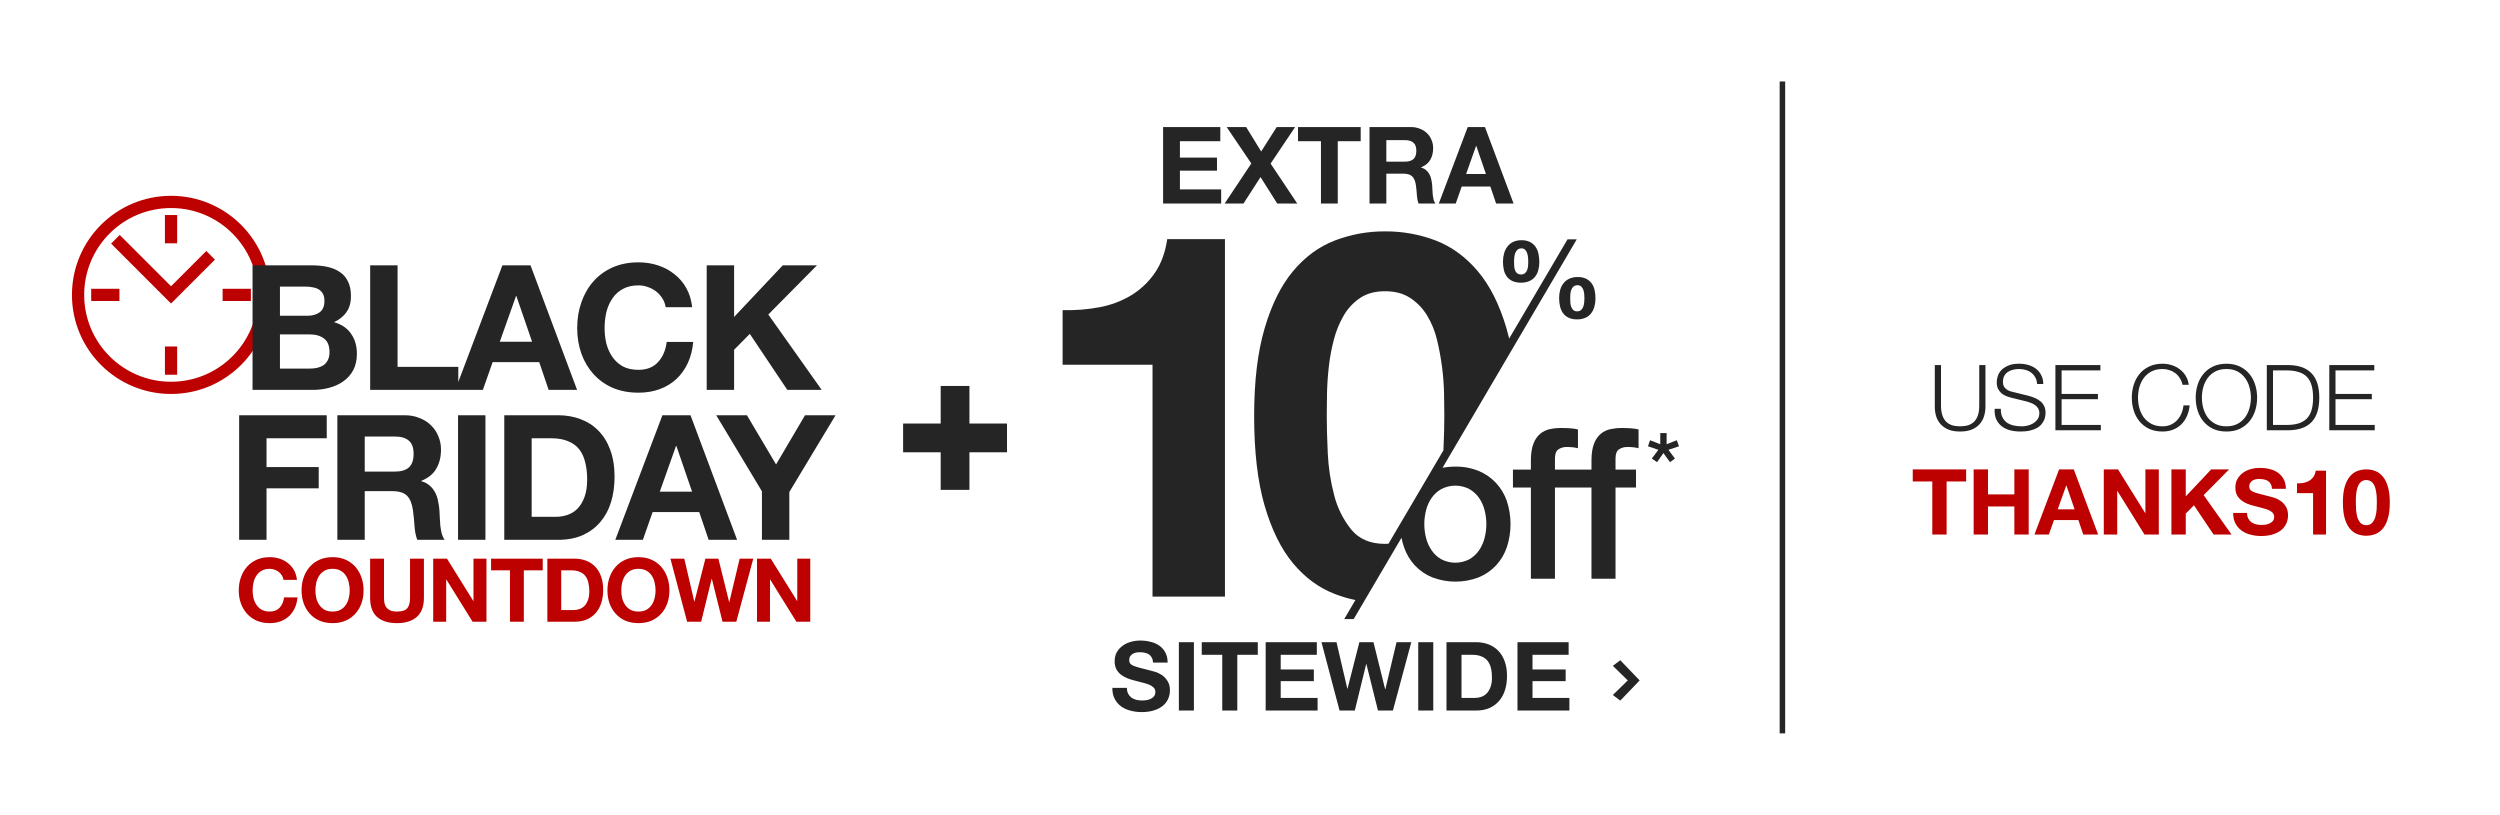
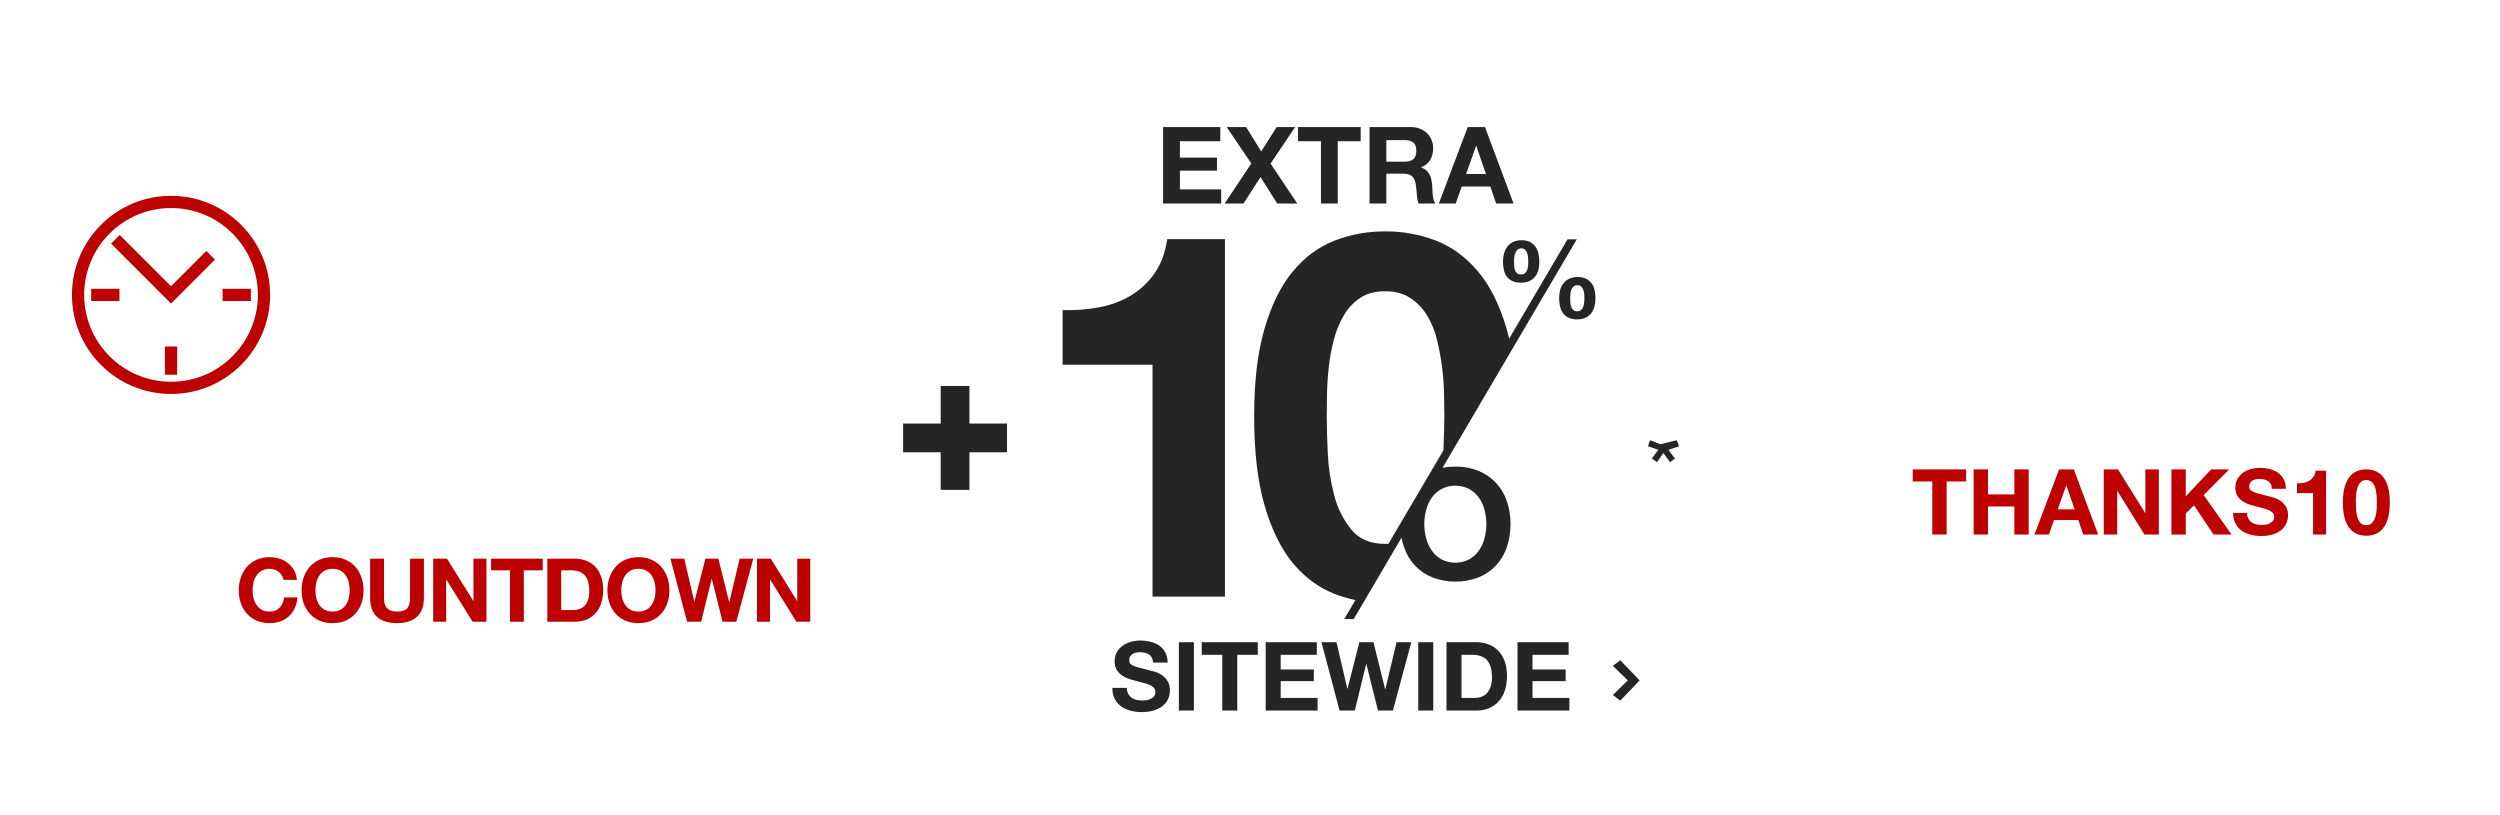
<svg xmlns="http://www.w3.org/2000/svg" width="767" height="250" viewBox="0 0 767 250" fill="none">
-   <line x1="546.844" y1="25" x2="546.844" y2="225" stroke="#252525" stroke-width="1.688" />
  <path d="M288.602 118.412H297.422V129.941H308.951V138.761H297.422V150.29H288.602V138.761H277.074V129.941H288.602V118.412Z" fill="#252525" />
  <path d="M592.825 147.704H586.833V144.008H603.213V147.704H597.221V164H592.825V147.704ZM605.518 144.008H609.914V151.68H618.006V144.008H622.402V164H618.006V155.376H609.914V164H605.518V144.008ZM631.312 156.272H636.492L633.972 148.936H633.916L631.312 156.272ZM631.732 144.008H636.24L643.716 164H639.152L637.64 159.548H630.164L628.596 164H624.172L631.732 144.008ZM645.44 144.008H649.808L658.152 157.42H658.208V144.008H662.324V164H657.928L649.612 150.616H649.556V164H645.44V144.008ZM666.194 144.008H670.59V152.296L678.402 144.008H683.89L676.078 151.904L684.646 164H679.13L673.11 155.012L670.59 157.56V164H666.194V144.008ZM689.397 157.364C689.397 158.036 689.518 158.605 689.761 159.072C690.003 159.539 690.321 159.921 690.713 160.22C691.123 160.5 691.599 160.715 692.141 160.864C692.682 160.995 693.242 161.06 693.821 161.06C694.213 161.06 694.633 161.032 695.081 160.976C695.529 160.901 695.949 160.771 696.341 160.584C696.733 160.397 697.059 160.145 697.321 159.828C697.582 159.492 697.713 159.072 697.713 158.568C697.713 158.027 697.535 157.588 697.181 157.252C696.845 156.916 696.397 156.636 695.837 156.412C695.277 156.188 694.642 155.992 693.933 155.824C693.223 155.656 692.505 155.469 691.777 155.264C691.03 155.077 690.302 154.853 689.593 154.592C688.883 154.312 688.249 153.957 687.689 153.528C687.129 153.099 686.671 152.567 686.317 151.932C685.981 151.279 685.813 150.495 685.813 149.58C685.813 148.553 686.027 147.667 686.457 146.92C686.905 146.155 687.483 145.52 688.193 145.016C688.902 144.512 689.705 144.139 690.601 143.896C691.497 143.653 692.393 143.532 693.289 143.532C694.334 143.532 695.333 143.653 696.285 143.896C697.255 144.12 698.114 144.493 698.861 145.016C699.607 145.539 700.195 146.211 700.625 147.032C701.073 147.835 701.297 148.815 701.297 149.972H697.041C697.003 149.375 696.873 148.88 696.649 148.488C696.443 148.096 696.163 147.788 695.809 147.564C695.454 147.34 695.043 147.181 694.577 147.088C694.129 146.995 693.634 146.948 693.093 146.948C692.738 146.948 692.383 146.985 692.029 147.06C691.674 147.135 691.347 147.265 691.049 147.452C690.769 147.639 690.535 147.872 690.349 148.152C690.162 148.432 690.069 148.787 690.069 149.216C690.069 149.608 690.143 149.925 690.293 150.168C690.442 150.411 690.731 150.635 691.161 150.84C691.609 151.045 692.215 151.251 692.981 151.456C693.765 151.661 694.782 151.923 696.033 152.24C696.406 152.315 696.919 152.455 697.573 152.66C698.245 152.847 698.907 153.155 699.561 153.584C700.214 154.013 700.774 154.592 701.241 155.32C701.726 156.029 701.969 156.944 701.969 158.064C701.969 158.979 701.791 159.828 701.437 160.612C701.082 161.396 700.55 162.077 699.841 162.656C699.15 163.216 698.282 163.655 697.237 163.972C696.21 164.289 695.015 164.448 693.653 164.448C692.551 164.448 691.478 164.308 690.433 164.028C689.406 163.767 688.491 163.347 687.689 162.768C686.905 162.189 686.279 161.452 685.813 160.556C685.346 159.66 685.122 158.596 685.141 157.364H689.397ZM713.628 164H709.652V151.288H704.724V148.292C705.415 148.311 706.078 148.264 706.712 148.152C707.366 148.021 707.944 147.807 708.448 147.508C708.971 147.191 709.41 146.78 709.764 146.276C710.119 145.772 710.352 145.147 710.464 144.4H713.628V164ZM722.775 154.116C722.775 154.676 722.794 155.357 722.831 156.16C722.868 156.944 722.98 157.709 723.167 158.456C723.372 159.184 723.69 159.809 724.119 160.332C724.548 160.855 725.164 161.116 725.967 161.116C726.788 161.116 727.414 160.855 727.843 160.332C728.291 159.809 728.608 159.184 728.795 158.456C729 157.709 729.122 156.944 729.159 156.16C729.196 155.357 729.215 154.676 729.215 154.116C729.215 153.78 729.206 153.379 729.187 152.912C729.187 152.427 729.15 151.932 729.075 151.428C729.019 150.924 728.926 150.429 728.795 149.944C728.683 149.44 728.506 148.992 728.263 148.6C728.02 148.208 727.712 147.891 727.339 147.648C726.966 147.405 726.508 147.284 725.967 147.284C725.426 147.284 724.968 147.405 724.595 147.648C724.24 147.891 723.942 148.208 723.699 148.6C723.475 148.992 723.298 149.44 723.167 149.944C723.036 150.429 722.943 150.924 722.887 151.428C722.831 151.932 722.794 152.427 722.775 152.912C722.775 153.379 722.775 153.78 722.775 154.116ZM718.799 154.116C718.799 152.212 718.986 150.616 719.359 149.328C719.751 148.021 720.274 146.976 720.927 146.192C721.58 145.408 722.336 144.848 723.195 144.512C724.072 144.176 724.996 144.008 725.967 144.008C726.956 144.008 727.88 144.176 728.739 144.512C729.616 144.848 730.382 145.408 731.035 146.192C731.707 146.976 732.23 148.021 732.603 149.328C732.995 150.616 733.191 152.212 733.191 154.116C733.191 156.076 732.995 157.719 732.603 159.044C732.23 160.351 731.707 161.396 731.035 162.18C730.382 162.964 729.616 163.524 728.739 163.86C727.88 164.196 726.956 164.364 725.967 164.364C724.996 164.364 724.072 164.196 723.195 163.86C722.336 163.524 721.58 162.964 720.927 162.18C720.274 161.396 719.751 160.351 719.359 159.044C718.986 157.719 718.799 156.076 718.799 154.116Z" fill="#BD0000" />
-   <path d="M593.597 112.008H595.501V124.384C595.501 125.541 595.632 126.531 595.893 127.352C596.155 128.155 596.537 128.817 597.041 129.34C597.545 129.844 598.161 130.217 598.889 130.46C599.617 130.684 600.439 130.796 601.353 130.796C602.287 130.796 603.117 130.684 603.845 130.46C604.573 130.217 605.189 129.844 605.693 129.34C606.197 128.817 606.58 128.155 606.841 127.352C607.103 126.531 607.233 125.541 607.233 124.384V112.008H609.137V124.804C609.137 125.831 608.988 126.811 608.689 127.744C608.409 128.659 607.952 129.461 607.317 130.152C606.701 130.843 605.899 131.393 604.909 131.804C603.939 132.196 602.753 132.392 601.353 132.392C599.972 132.392 598.787 132.196 597.797 131.804C596.827 131.393 596.024 130.843 595.389 130.152C594.773 129.461 594.316 128.659 594.017 127.744C593.737 126.811 593.597 125.831 593.597 124.804V112.008ZM613.857 125.42C613.839 126.447 613.997 127.305 614.333 127.996C614.669 128.687 615.127 129.237 615.705 129.648C616.303 130.059 617.003 130.357 617.805 130.544C618.608 130.712 619.467 130.796 620.381 130.796C620.904 130.796 621.473 130.721 622.089 130.572C622.705 130.423 623.275 130.189 623.797 129.872C624.339 129.536 624.787 129.116 625.141 128.612C625.496 128.089 625.673 127.464 625.673 126.736C625.673 126.176 625.543 125.691 625.281 125.28C625.039 124.869 624.712 124.524 624.301 124.244C623.909 123.964 623.471 123.74 622.985 123.572C622.5 123.385 622.024 123.236 621.557 123.124L617.105 122.032C616.527 121.883 615.957 121.696 615.397 121.472C614.856 121.248 614.38 120.949 613.969 120.576C613.559 120.203 613.223 119.745 612.961 119.204C612.719 118.663 612.597 118 612.597 117.216C612.597 116.731 612.691 116.161 612.877 115.508C613.064 114.855 613.409 114.239 613.913 113.66C614.436 113.081 615.145 112.596 616.041 112.204C616.937 111.793 618.085 111.588 619.485 111.588C620.475 111.588 621.417 111.719 622.313 111.98C623.209 112.241 623.993 112.633 624.665 113.156C625.337 113.679 625.869 114.332 626.261 115.116C626.672 115.881 626.877 116.777 626.877 117.804H624.973C624.936 117.039 624.759 116.376 624.441 115.816C624.143 115.237 623.741 114.761 623.237 114.388C622.752 113.996 622.183 113.707 621.529 113.52C620.895 113.315 620.223 113.212 619.513 113.212C618.86 113.212 618.225 113.287 617.609 113.436C617.012 113.567 616.48 113.791 616.013 114.108C615.565 114.407 615.201 114.808 614.921 115.312C614.641 115.816 614.501 116.441 614.501 117.188C614.501 117.655 614.576 118.065 614.725 118.42C614.893 118.756 615.117 119.045 615.397 119.288C615.677 119.531 615.995 119.727 616.349 119.876C616.723 120.025 617.115 120.147 617.525 120.24L622.397 121.444C623.107 121.631 623.769 121.864 624.385 122.144C625.02 122.405 625.571 122.741 626.037 123.152C626.523 123.544 626.896 124.029 627.157 124.608C627.437 125.187 627.577 125.887 627.577 126.708C627.577 126.932 627.549 127.231 627.493 127.604C627.456 127.977 627.344 128.379 627.157 128.808C626.989 129.219 626.737 129.639 626.401 130.068C626.084 130.497 625.636 130.889 625.057 131.244C624.497 131.58 623.797 131.851 622.957 132.056C622.117 132.28 621.109 132.392 619.933 132.392C618.757 132.392 617.665 132.261 616.657 132C615.649 131.72 614.791 131.3 614.081 130.74C613.372 130.18 612.821 129.461 612.429 128.584C612.056 127.707 611.897 126.652 611.953 125.42H613.857ZM630.598 112.008H644.402V113.632H632.502V120.856H643.646V122.48H632.502V130.376H644.542V132H630.598V112.008ZM669.605 118.056C669.437 117.291 669.157 116.609 668.765 116.012C668.391 115.396 667.925 114.883 667.365 114.472C666.823 114.061 666.217 113.753 665.545 113.548C664.891 113.324 664.201 113.212 663.473 113.212C662.147 113.212 661.009 113.464 660.057 113.968C659.105 114.472 658.321 115.144 657.705 115.984C657.107 116.805 656.659 117.739 656.361 118.784C656.081 119.829 655.941 120.903 655.941 122.004C655.941 123.087 656.081 124.16 656.361 125.224C656.659 126.269 657.107 127.212 657.705 128.052C658.321 128.873 659.105 129.536 660.057 130.04C661.009 130.544 662.147 130.796 663.473 130.796C664.406 130.796 665.246 130.628 665.993 130.292C666.739 129.956 667.383 129.499 667.925 128.92C668.466 128.341 668.905 127.669 669.241 126.904C669.577 126.12 669.791 125.28 669.885 124.384H671.789C671.658 125.616 671.369 126.727 670.921 127.716C670.473 128.705 669.894 129.545 669.185 130.236C668.475 130.927 667.635 131.459 666.665 131.832C665.713 132.205 664.649 132.392 663.473 132.392C661.905 132.392 660.523 132.112 659.329 131.552C658.153 130.973 657.173 130.208 656.389 129.256C655.605 128.304 655.017 127.203 654.625 125.952C654.233 124.701 654.037 123.385 654.037 122.004C654.037 120.623 654.233 119.307 654.625 118.056C655.017 116.805 655.605 115.704 656.389 114.752C657.173 113.781 658.153 113.016 659.329 112.456C660.523 111.877 661.905 111.588 663.473 111.588C664.425 111.588 665.349 111.728 666.245 112.008C667.159 112.288 667.981 112.708 668.709 113.268C669.455 113.809 670.071 114.481 670.557 115.284C671.061 116.087 671.378 117.011 671.509 118.056H669.605ZM675.544 122.004C675.544 123.087 675.684 124.16 675.964 125.224C676.262 126.269 676.71 127.212 677.308 128.052C677.924 128.873 678.708 129.536 679.66 130.04C680.612 130.544 681.75 130.796 683.076 130.796C684.401 130.796 685.53 130.544 686.464 130.04C687.416 129.536 688.19 128.873 688.788 128.052C689.404 127.212 689.852 126.269 690.132 125.224C690.43 124.16 690.58 123.087 690.58 122.004C690.58 120.903 690.43 119.829 690.132 118.784C689.852 117.739 689.404 116.805 688.788 115.984C688.19 115.144 687.416 114.472 686.464 113.968C685.53 113.464 684.401 113.212 683.076 113.212C681.75 113.212 680.612 113.464 679.66 113.968C678.708 114.472 677.924 115.144 677.308 115.984C676.71 116.805 676.262 117.739 675.964 118.784C675.684 119.829 675.544 120.903 675.544 122.004ZM673.64 122.004C673.64 120.623 673.836 119.307 674.228 118.056C674.62 116.805 675.208 115.704 675.992 114.752C676.776 113.781 677.756 113.016 678.932 112.456C680.126 111.877 681.508 111.588 683.076 111.588C684.644 111.588 686.016 111.877 687.192 112.456C688.368 113.016 689.348 113.781 690.132 114.752C690.916 115.704 691.504 116.805 691.896 118.056C692.288 119.307 692.484 120.623 692.484 122.004C692.484 123.385 692.288 124.701 691.896 125.952C691.504 127.203 690.916 128.304 690.132 129.256C689.348 130.208 688.368 130.973 687.192 131.552C686.016 132.112 684.644 132.392 683.076 132.392C681.508 132.392 680.126 132.112 678.932 131.552C677.756 130.973 676.776 130.208 675.992 129.256C675.208 128.304 674.62 127.203 674.228 125.952C673.836 124.701 673.64 123.385 673.64 122.004ZM695.457 112.008H702.373C705.416 112.083 707.703 112.941 709.233 114.584C710.783 116.208 711.557 118.681 711.557 122.004C711.557 125.327 710.783 127.809 709.233 129.452C707.703 131.076 705.416 131.925 702.373 132H695.457V112.008ZM697.361 130.376H701.421C702.859 130.376 704.091 130.227 705.117 129.928C706.163 129.611 707.021 129.116 707.693 128.444C708.365 127.772 708.86 126.904 709.177 125.84C709.495 124.776 709.653 123.497 709.653 122.004C709.653 120.511 709.495 119.232 709.177 118.168C708.86 117.104 708.365 116.236 707.693 115.564C707.021 114.892 706.163 114.407 705.117 114.108C704.091 113.791 702.859 113.632 701.421 113.632H697.361V130.376ZM714.625 112.008H728.429V113.632H716.529V120.856H727.673V122.48H716.529V130.376H728.569V132H714.625V112.008Z" fill="#252525" />
  <path d="M36.734 74.736L52.47 90.472L63.289 79.653" stroke="#BD0000" stroke-width="3.749" stroke-miterlimit="10" stroke-linecap="square" />
  <path d="M52.473 118.994C68.225 118.994 80.994 106.224 80.994 90.472C80.994 74.72 68.225 61.951 52.473 61.951C36.721 61.951 23.951 74.72 23.951 90.472C23.951 106.224 36.721 118.994 52.473 118.994Z" stroke="#BD0000" stroke-width="3.749" stroke-miterlimit="10" stroke-linecap="square" />
-   <path d="M52.473 67.852V72.769" stroke="#BD0000" stroke-width="3.749" stroke-miterlimit="10" stroke-linecap="square" />
  <path d="M75.093 90.472H70.176" stroke="#BD0000" stroke-width="3.749" stroke-miterlimit="10" stroke-linecap="square" />
  <path d="M52.473 113.092V108.175" stroke="#BD0000" stroke-width="3.749" stroke-miterlimit="10" stroke-linecap="square" />
  <path d="M29.852 90.472H34.769" stroke="#BD0000" stroke-width="3.749" stroke-miterlimit="10" stroke-linecap="square" />
  <path d="M86.988 177.9C86.916 177.412 86.753 176.97 86.5 176.572C86.247 176.157 85.931 175.796 85.552 175.489C85.173 175.182 84.739 174.947 84.251 174.784C83.782 174.604 83.285 174.513 82.761 174.513C81.804 174.513 80.991 174.703 80.323 175.082C79.654 175.443 79.112 175.94 78.697 176.572C78.281 177.187 77.974 177.891 77.776 178.686C77.595 179.481 77.505 180.303 77.505 181.152C77.505 181.964 77.595 182.759 77.776 183.536C77.974 184.295 78.281 184.981 78.697 185.595C79.112 186.209 79.654 186.706 80.323 187.085C80.991 187.447 81.804 187.627 82.761 187.627C84.062 187.627 85.073 187.23 85.796 186.435C86.536 185.64 86.988 184.593 87.151 183.292H91.269C91.161 184.502 90.881 185.595 90.429 186.571C89.978 187.546 89.381 188.377 88.641 189.063C87.9 189.75 87.033 190.274 86.04 190.635C85.046 190.996 83.953 191.177 82.761 191.177C81.28 191.177 79.943 190.924 78.751 190.418C77.577 189.894 76.584 189.181 75.771 188.278C74.958 187.374 74.335 186.318 73.901 185.107C73.468 183.879 73.251 182.56 73.251 181.152C73.251 179.706 73.468 178.37 73.901 177.141C74.335 175.895 74.958 174.811 75.771 173.89C76.584 172.969 77.577 172.246 78.751 171.722C79.943 171.199 81.28 170.937 82.761 170.937C83.827 170.937 84.829 171.09 85.769 171.397C86.726 171.704 87.575 172.156 88.316 172.752C89.074 173.33 89.698 174.053 90.185 174.92C90.673 175.787 90.98 176.78 91.106 177.9H86.988ZM96.775 181.152C96.775 181.964 96.865 182.759 97.046 183.536C97.245 184.295 97.552 184.981 97.967 185.595C98.383 186.209 98.925 186.706 99.593 187.085C100.261 187.447 101.074 187.627 102.031 187.627C102.989 187.627 103.802 187.447 104.47 187.085C105.138 186.706 105.68 186.209 106.096 185.595C106.511 184.981 106.809 184.295 106.99 183.536C107.189 182.759 107.288 181.964 107.288 181.152C107.288 180.303 107.189 179.481 106.99 178.686C106.809 177.891 106.511 177.187 106.096 176.572C105.68 175.94 105.138 175.443 104.47 175.082C103.802 174.703 102.989 174.513 102.031 174.513C101.074 174.513 100.261 174.703 99.593 175.082C98.925 175.443 98.383 175.94 97.967 176.572C97.552 177.187 97.245 177.891 97.046 178.686C96.865 179.481 96.775 180.303 96.775 181.152ZM92.521 181.152C92.521 179.706 92.738 178.37 93.171 177.141C93.605 175.895 94.228 174.811 95.041 173.89C95.854 172.969 96.847 172.246 98.021 171.722C99.214 171.199 100.55 170.937 102.031 170.937C103.531 170.937 104.867 171.199 106.042 171.722C107.216 172.246 108.209 172.969 109.022 173.89C109.835 174.811 110.458 175.895 110.892 177.141C111.325 178.37 111.542 179.706 111.542 181.152C111.542 182.56 111.325 183.879 110.892 185.107C110.458 186.318 109.835 187.374 109.022 188.278C108.209 189.181 107.216 189.894 106.042 190.418C104.867 190.924 103.531 191.177 102.031 191.177C100.55 191.177 99.214 190.924 98.021 190.418C96.847 189.894 95.854 189.181 95.041 188.278C94.228 187.374 93.605 186.318 93.171 185.107C92.738 183.879 92.521 182.56 92.521 181.152ZM130.056 183.427C130.056 186.047 129.325 187.998 127.862 189.28C126.399 190.544 124.376 191.177 121.792 191.177C119.173 191.177 117.141 190.544 115.696 189.28C114.269 188.016 113.556 186.065 113.556 183.427V171.397H117.81V183.427C117.81 183.951 117.855 184.466 117.945 184.972C118.035 185.478 118.225 185.929 118.514 186.327C118.803 186.706 119.2 187.022 119.706 187.275C120.23 187.51 120.925 187.627 121.792 187.627C123.31 187.627 124.357 187.293 124.936 186.625C125.514 185.938 125.803 184.873 125.803 183.427V171.397H130.056V183.427ZM132.907 171.397H137.134L145.208 184.376H145.263V171.397H149.246V190.743H144.992L136.944 177.792H136.89V190.743H132.907V171.397ZM156.459 174.974H150.66V171.397H166.511V174.974H160.712V190.743H156.459V174.974ZM172.183 187.167H175.976C176.59 187.167 177.186 187.067 177.764 186.869C178.342 186.67 178.857 186.345 179.309 185.893C179.76 185.423 180.121 184.818 180.392 184.078C180.663 183.337 180.799 182.434 180.799 181.368C180.799 180.393 180.699 179.517 180.501 178.74C180.32 177.945 180.013 177.268 179.58 176.708C179.146 176.148 178.568 175.723 177.845 175.434C177.141 175.127 176.265 174.974 175.217 174.974H172.183V187.167ZM167.929 171.397H176.274C177.52 171.397 178.676 171.596 179.742 171.993C180.826 172.391 181.756 172.987 182.533 173.782C183.328 174.576 183.942 175.57 184.375 176.762C184.827 177.954 185.053 179.354 185.053 180.962C185.053 182.371 184.872 183.671 184.511 184.864C184.15 186.056 183.599 187.085 182.858 187.952C182.136 188.819 181.223 189.506 180.121 190.012C179.038 190.499 177.755 190.743 176.274 190.743H167.929V171.397ZM190.613 181.152C190.613 181.964 190.703 182.759 190.884 183.536C191.083 184.295 191.39 184.981 191.805 185.595C192.221 186.209 192.763 186.706 193.431 187.085C194.099 187.447 194.912 187.627 195.869 187.627C196.827 187.627 197.64 187.447 198.308 187.085C198.976 186.706 199.518 186.209 199.934 185.595C200.349 184.981 200.647 184.295 200.828 183.536C201.027 182.759 201.126 181.964 201.126 181.152C201.126 180.303 201.027 179.481 200.828 178.686C200.647 177.891 200.349 177.187 199.934 176.572C199.518 175.94 198.976 175.443 198.308 175.082C197.64 174.703 196.827 174.513 195.869 174.513C194.912 174.513 194.099 174.703 193.431 175.082C192.763 175.443 192.221 175.94 191.805 176.572C191.39 177.187 191.083 177.891 190.884 178.686C190.703 179.481 190.613 180.303 190.613 181.152ZM186.359 181.152C186.359 179.706 186.576 178.37 187.009 177.141C187.443 175.895 188.066 174.811 188.879 173.89C189.692 172.969 190.685 172.246 191.859 171.722C193.052 171.199 194.388 170.937 195.869 170.937C197.369 170.937 198.705 171.199 199.879 171.722C201.054 172.246 202.047 172.969 202.86 173.89C203.673 174.811 204.296 175.895 204.729 177.141C205.163 178.37 205.38 179.706 205.38 181.152C205.38 182.56 205.163 183.879 204.729 185.107C204.296 186.318 203.673 187.374 202.86 188.278C202.047 189.181 201.054 189.894 199.879 190.418C198.705 190.924 197.369 191.177 195.869 191.177C194.388 191.177 193.052 190.924 191.859 190.418C190.685 189.894 189.692 189.181 188.879 188.278C188.066 187.374 187.443 186.318 187.009 185.107C186.576 183.879 186.359 182.56 186.359 181.152ZM225.899 190.743H221.673L218.394 177.575H218.34L215.116 190.743H210.807L205.687 171.397H209.94L213.002 184.565H213.056L216.416 171.397H220.399L223.705 184.728H223.759L226.929 171.397H231.102L225.899 190.743ZM232.249 171.397H236.476L244.55 184.376H244.604V171.397H248.587V190.743H244.333L236.286 177.792H236.232V190.743H232.249V171.397Z" fill="#BD0000" />
-   <path d="M85.887 96.867H94.399C95.898 96.867 97.129 96.51 98.093 95.796C99.056 95.082 99.538 93.923 99.538 92.317C99.538 91.424 99.378 90.692 99.056 90.121C98.735 89.55 98.307 89.104 97.772 88.783C97.236 88.462 96.612 88.248 95.898 88.141C95.22 87.998 94.506 87.927 93.756 87.927H85.887V96.867ZM77.481 81.395H95.47C97.29 81.395 98.949 81.556 100.448 81.877C101.947 82.198 103.232 82.734 104.303 83.483C105.374 84.197 106.195 85.16 106.766 86.374C107.372 87.588 107.676 89.087 107.676 90.871C107.676 92.798 107.23 94.404 106.337 95.689C105.481 96.974 104.196 98.027 102.483 98.848C104.838 99.526 106.587 100.722 107.729 102.435C108.907 104.112 109.496 106.147 109.496 108.538C109.496 110.465 109.121 112.143 108.372 113.57C107.622 114.962 106.605 116.104 105.32 116.997C104.071 117.889 102.626 118.549 100.984 118.977C99.378 119.406 97.718 119.62 96.005 119.62H77.481V81.395ZM85.887 113.088H94.881C95.702 113.088 96.487 113.017 97.236 112.874C97.986 112.696 98.646 112.428 99.217 112.071C99.788 111.679 100.234 111.161 100.556 110.519C100.912 109.876 101.091 109.055 101.091 108.056C101.091 106.093 100.538 104.701 99.431 103.88C98.325 103.024 96.862 102.595 95.041 102.595H85.887V113.088ZM113.57 81.395H121.975V112.553H140.606V119.62H113.57V81.395ZM153.335 104.844H163.24L158.421 90.817H158.314L153.335 104.844ZM154.138 81.395H162.758L177.052 119.62H168.326L165.435 111.108H151.14L148.142 119.62H139.684L154.138 81.395ZM204.225 94.244C204.082 93.28 203.761 92.406 203.262 91.621C202.762 90.8 202.137 90.086 201.388 89.479C200.638 88.872 199.782 88.408 198.818 88.087C197.89 87.73 196.909 87.552 195.874 87.552C193.982 87.552 192.376 87.927 191.055 88.676C189.735 89.39 188.664 90.371 187.843 91.621C187.022 92.834 186.416 94.226 186.023 95.796C185.666 97.367 185.488 98.991 185.488 100.668C185.488 102.274 185.666 103.845 186.023 105.379C186.416 106.878 187.022 108.235 187.843 109.448C188.664 110.662 189.735 111.643 191.055 112.393C192.376 113.106 193.982 113.463 195.874 113.463C198.443 113.463 200.442 112.678 201.87 111.108C203.333 109.537 204.225 107.467 204.546 104.897H212.684C212.47 107.289 211.917 109.448 211.024 111.375C210.132 113.303 208.954 114.944 207.491 116.301C206.028 117.657 204.314 118.692 202.351 119.406C200.388 120.12 198.229 120.476 195.874 120.476C192.947 120.476 190.306 119.977 187.95 118.977C185.63 117.942 183.667 116.533 182.061 114.748C180.455 112.964 179.224 110.876 178.367 108.484C177.511 106.057 177.082 103.452 177.082 100.668C177.082 97.813 177.511 95.172 178.367 92.745C179.224 90.282 180.455 88.141 182.061 86.32C183.667 84.5 185.63 83.073 187.95 82.037C190.306 81.002 192.947 80.485 195.874 80.485C197.979 80.485 199.96 80.788 201.816 81.395C203.708 82.002 205.385 82.894 206.848 84.072C208.347 85.214 209.579 86.642 210.542 88.355C211.506 90.068 212.113 92.031 212.363 94.244H204.225ZM216.817 81.395H225.223V97.242L240.159 81.395H250.652L235.716 96.492L252.098 119.62H241.551L230.041 102.435L225.223 107.307V119.62H216.817V81.395ZM73.37 127.395H100.245V134.462H81.775V143.295H97.782V149.827H81.775V165.62H73.37V127.395ZM111.904 144.687H121.112C123.039 144.687 124.485 144.259 125.449 143.402C126.412 142.546 126.894 141.154 126.894 139.227C126.894 137.371 126.412 136.032 125.449 135.211C124.485 134.355 123.039 133.927 121.112 133.927H111.904V144.687ZM103.499 127.395H124.11C125.823 127.395 127.358 127.681 128.714 128.252C130.106 128.787 131.284 129.537 132.248 130.5C133.247 131.464 133.996 132.588 134.496 133.873C135.032 135.122 135.299 136.478 135.299 137.942C135.299 140.19 134.817 142.135 133.854 143.777C132.926 145.419 131.391 146.668 129.25 147.525V147.632C130.285 147.917 131.141 148.363 131.819 148.97C132.497 149.541 133.051 150.237 133.479 151.058C133.907 151.843 134.211 152.718 134.389 153.681C134.603 154.645 134.746 155.609 134.817 156.572C134.853 157.179 134.889 157.893 134.924 158.714C134.96 159.535 135.014 160.373 135.085 161.23C135.192 162.086 135.335 162.907 135.513 163.693C135.727 164.442 136.031 165.085 136.423 165.62H128.018C127.554 164.406 127.269 162.961 127.162 161.283C127.055 159.606 126.894 158 126.68 156.465C126.394 154.467 125.788 153.003 124.86 152.075C123.932 151.147 122.415 150.683 120.309 150.683H111.904V165.62H103.499V127.395ZM140.529 127.395H148.934V165.62H140.529V127.395ZM163.117 158.553H170.612C171.825 158.553 173.003 158.357 174.145 157.964C175.287 157.572 176.304 156.929 177.197 156.037C178.089 155.109 178.803 153.913 179.338 152.45C179.873 150.987 180.141 149.202 180.141 147.096C180.141 145.169 179.945 143.438 179.552 141.903C179.195 140.333 178.589 138.995 177.732 137.888C176.875 136.782 175.733 135.943 174.306 135.372C172.914 134.765 171.183 134.462 169.113 134.462H163.117V158.553ZM154.711 127.395H171.201C173.663 127.395 175.947 127.788 178.053 128.573C180.195 129.358 182.033 130.536 183.567 132.106C185.138 133.677 186.351 135.64 187.208 137.995C188.1 140.351 188.546 143.117 188.546 146.293C188.546 149.077 188.189 151.647 187.476 154.003C186.762 156.358 185.673 158.393 184.21 160.106C182.782 161.819 180.98 163.175 178.803 164.174C176.661 165.138 174.127 165.62 171.201 165.62H154.711V127.395ZM202.423 150.844H212.328L207.509 136.817H207.402L202.423 150.844ZM203.226 127.395H211.846L226.14 165.62H217.413L214.523 157.108H200.228L197.23 165.62H188.772L203.226 127.395ZM233.761 150.737L219.734 127.395H229.157L238.097 142.492L246.984 127.395H256.353L242.166 150.951V165.62H233.761V150.737Z" fill="#252525" />
  <path d="M353.594 183.043V111.903H326.006V95.14C329.761 95.255 333.517 94.967 337.21 94.279C340.636 93.666 343.926 92.446 346.924 90.677C349.807 88.944 352.29 86.621 354.21 83.859C356.193 81.039 357.492 77.54 358.108 73.361H375.814V183.047L353.594 183.043Z" fill="#252525" />
-   <path d="M495.643 140.633V144.064H501.927V149.568H495.643V177.547H488.263V149.568H477.06V177.547H469.676V149.568H464.172V144.064H469.676V141.281C469.676 139.168 469.936 137.451 470.456 136.131C470.876 134.957 471.59 133.91 472.53 133.09C473.381 132.382 474.393 131.892 475.477 131.663C476.615 131.422 477.775 131.303 478.939 131.309C481.314 131.309 483.041 131.459 484.119 131.761V137.523C483.621 137.389 483.112 137.292 482.599 137.234C481.965 137.164 481.327 137.131 480.689 137.137C479.784 137.112 478.893 137.36 478.132 137.85C477.42 138.326 477.063 139.253 477.063 140.633V144.064H488.267V141.281C488.267 139.168 488.527 137.451 489.047 136.131C489.467 134.958 490.179 133.911 491.117 133.09C491.969 132.383 492.981 131.894 494.064 131.663C495.203 131.423 496.365 131.304 497.53 131.309C499.905 131.309 501.632 131.459 502.71 131.761V137.523C502.211 137.389 501.703 137.292 501.19 137.234C500.556 137.164 499.918 137.131 499.28 137.137C498.374 137.112 497.481 137.36 496.719 137.85C496.001 138.326 495.643 139.257 495.643 140.633Z" fill="#252525" />
  <path d="M458.962 148.145C457.473 146.56 455.663 145.312 453.652 144.484C451.38 143.566 448.946 143.115 446.495 143.159C445.18 143.152 443.866 143.271 442.574 143.514L483.751 73.434H480.913L463.016 103.864C462.759 102.784 462.482 101.732 462.186 100.718C460.039 93.441 457.11 87.61 453.399 83.223C449.688 78.836 445.4 75.698 440.535 73.808C435.551 71.905 430.257 70.947 424.922 70.986C419.64 70.957 414.4 71.914 409.469 73.808C404.604 75.69 400.341 78.828 396.679 83.223C393.017 87.617 390.121 93.449 387.99 100.718C385.843 107.995 384.77 116.961 384.77 127.616C384.77 138.599 385.843 147.779 387.99 155.154C390.136 162.53 393.038 168.414 396.694 172.806C400.354 177.198 404.617 180.336 409.485 182.22C411.547 183.017 413.671 183.646 415.835 184.099L412.408 189.927H415.317L429.982 164.978C430.164 165.968 430.425 166.941 430.762 167.89C431.462 169.956 432.587 171.854 434.064 173.461C435.553 175.046 437.365 176.294 439.377 177.121C443.984 178.888 449.081 178.888 453.688 177.121C455.698 176.293 457.508 175.045 458.997 173.461C460.474 171.854 461.598 169.956 462.299 167.89C463.811 163.284 463.811 158.314 462.299 153.708C461.586 151.641 460.45 149.746 458.962 148.145ZM424.918 166.857C420.419 166.857 416.968 165.392 414.564 162.463C412.066 159.357 410.273 155.744 409.309 151.876C408.204 147.669 407.55 143.357 407.36 139.011C407.15 134.567 407.046 130.775 407.048 127.636C407.048 125.754 407.074 123.479 407.126 120.81C407.178 118.141 407.361 115.395 407.676 112.573C407.987 109.741 408.508 106.935 409.235 104.18C409.902 101.565 410.932 99.055 412.295 96.726C413.544 94.591 415.261 92.766 417.316 91.39C419.357 90.033 421.893 89.353 424.926 89.351C427.959 89.348 430.523 90.028 432.617 91.39C434.719 92.761 436.487 94.584 437.794 96.726C439.198 99.035 440.231 101.551 440.854 104.18C441.529 106.947 442.05 109.749 442.414 112.573C442.772 115.305 442.981 118.055 443.041 120.81C443.093 123.477 443.119 125.752 443.119 127.636C443.119 130.575 443.027 134.084 442.842 138.161L425.986 166.818C425.639 166.841 425.281 166.853 424.918 166.853V166.857ZM455.465 165.083C455.121 166.437 454.54 167.72 453.75 168.872C452.975 169.995 451.957 170.927 450.772 171.601C449.45 172.282 447.984 172.638 446.497 172.638C445.01 172.638 443.545 172.282 442.223 171.601C441.035 170.93 440.017 169.997 439.244 168.872C438.451 167.722 437.87 166.438 437.529 165.083C436.792 162.272 436.792 159.318 437.529 156.507C437.862 155.149 438.443 153.864 439.244 152.718C440.026 151.613 441.043 150.696 442.223 150.032C443.545 149.35 445.01 148.995 446.497 148.995C447.984 148.995 449.45 149.35 450.772 150.032C451.95 150.698 452.966 151.615 453.75 152.718C454.548 153.865 455.13 155.15 455.465 156.507C456.197 159.319 456.197 162.271 455.465 165.083Z" fill="#252525" />
  <path d="M471.996 77.839C471.838 77.067 471.527 76.335 471.08 75.687C470.642 75.074 470.063 74.575 469.392 74.233C468.578 73.851 467.686 73.668 466.788 73.699C465.913 73.678 465.046 73.856 464.25 74.217C463.558 74.547 462.952 75.033 462.48 75.636C462 76.263 461.649 76.978 461.447 77.742C461.219 78.579 461.106 79.443 461.112 80.311C461.105 81.17 461.2 82.027 461.396 82.864C461.559 83.603 461.878 84.298 462.332 84.903C462.78 85.482 463.366 85.94 464.035 86.236C464.852 86.583 465.733 86.749 466.62 86.723C467.489 86.744 468.353 86.585 469.158 86.255C469.838 85.967 470.439 85.521 470.912 84.953C471.383 84.367 471.729 83.69 471.929 82.965C472.16 82.145 472.272 81.295 472.265 80.443C472.268 79.568 472.178 78.695 471.996 77.839V77.839ZM468.807 81.597C468.777 82.019 468.688 82.435 468.542 82.833C468.405 83.212 468.175 83.55 467.871 83.815C467.516 84.076 467.086 84.216 466.645 84.216C466.204 84.216 465.775 84.076 465.419 83.815C465.129 83.546 464.91 83.208 464.784 82.833C464.649 82.428 464.57 82.007 464.55 81.581C464.55 81.133 464.519 80.735 464.519 80.377C464.519 80.018 464.519 79.566 464.57 79.075C464.597 78.608 464.691 78.147 464.85 77.707C464.995 77.303 465.229 76.938 465.536 76.638C465.88 76.334 466.33 76.178 466.788 76.206C467.005 76.192 467.223 76.227 467.425 76.308C467.627 76.389 467.809 76.514 467.957 76.673C468.244 77.001 468.454 77.389 468.573 77.808C468.708 78.258 468.791 78.722 468.822 79.192C468.858 79.671 468.873 80.077 468.873 80.412C468.873 80.747 468.842 81.172 468.807 81.597V81.597ZM489.222 89.004C489.068 88.252 488.755 87.541 488.306 86.918C487.865 86.321 487.286 85.84 486.618 85.515C485.802 85.142 484.911 84.964 484.014 84.996C483.142 84.975 482.275 85.146 481.476 85.499C480.789 85.812 480.185 86.28 479.71 86.868C479.23 87.468 478.877 88.161 478.673 88.902C478.444 89.729 478.332 90.583 478.338 91.44C478.334 92.306 478.43 93.169 478.623 94.013C478.791 94.764 479.11 95.473 479.558 96.099C480.001 96.696 480.587 97.172 481.262 97.483C482.075 97.841 482.958 98.012 483.846 97.985C484.718 98.007 485.583 97.841 486.384 97.498C487.07 97.198 487.673 96.735 488.139 96.149C488.608 95.543 488.954 94.85 489.156 94.111C489.385 93.284 489.498 92.43 489.491 91.573C489.497 90.705 489.407 89.84 489.222 88.992V89.004ZM486.033 92.727C486.004 93.171 485.915 93.609 485.768 94.029C485.632 94.427 485.404 94.788 485.102 95.081C484.769 95.382 484.33 95.537 483.882 95.514C483.657 95.529 483.432 95.498 483.22 95.424C483.007 95.349 482.812 95.233 482.646 95.081C482.354 94.785 482.137 94.424 482.01 94.029C481.875 93.602 481.797 93.159 481.776 92.711C481.757 92.243 481.745 91.83 481.745 91.475C481.745 91.121 481.745 90.672 481.796 90.204C481.824 89.758 481.92 89.319 482.081 88.902C482.223 88.518 482.457 88.174 482.763 87.9C483.117 87.62 483.563 87.481 484.014 87.511C484.23 87.497 484.447 87.531 484.648 87.609C484.85 87.687 485.033 87.808 485.184 87.963C485.464 88.27 485.674 88.634 485.8 89.031C485.935 89.453 486.019 89.891 486.049 90.333C486.084 90.789 486.1 91.187 486.1 91.502C486.1 91.818 486.068 92.259 486.033 92.715V92.727Z" fill="#252525" />
-   <path d="M505.604 136.918L506.231 135.062L509.369 136.29V132.868H511.318V136.29L514.437 135.062L515.123 136.918L511.872 138.002L513.868 140.68L512.355 141.791L510.332 139L508.383 141.791L506.785 140.68L508.781 138.002L505.604 136.918Z" fill="#252525" />
+   <path d="M505.604 136.918L506.231 135.062L509.369 136.29V132.868V136.29L514.437 135.062L515.123 136.918L511.872 138.002L513.868 140.68L512.355 141.791L510.332 139L508.383 141.791L506.785 140.68L508.781 138.002L505.604 136.918Z" fill="#252525" />
  <path d="M356.838 38.979H374.39V43.317H361.999V48.346H373.371V52.356H361.999V58.108H374.653V62.447H356.838V38.979ZM383.903 50.154L376.344 38.979H382.326L386.927 46.473L391.693 38.979H397.347L389.82 50.187L398.004 62.447H391.858L386.73 54.328L381.504 62.447H375.719L383.903 50.154ZM405.268 43.317H398.234V38.979H417.462V43.317H410.428V62.447H405.268V43.317ZM425.328 49.595H430.981C432.165 49.595 433.052 49.332 433.644 48.806C434.235 48.281 434.531 47.426 434.531 46.243C434.531 45.103 434.235 44.282 433.644 43.778C433.052 43.252 432.165 42.989 430.981 42.989H425.328V49.595ZM420.168 38.979H432.822C433.874 38.979 434.816 39.154 435.649 39.505C436.503 39.833 437.226 40.294 437.818 40.885C438.432 41.477 438.892 42.167 439.199 42.956C439.527 43.723 439.692 44.555 439.692 45.454C439.692 46.834 439.396 48.029 438.804 49.036C438.234 50.044 437.292 50.811 435.977 51.337V51.403C436.613 51.578 437.139 51.852 437.555 52.225C437.971 52.575 438.311 53.003 438.574 53.507C438.837 53.989 439.023 54.526 439.133 55.117C439.264 55.709 439.352 56.3 439.396 56.892C439.418 57.264 439.44 57.703 439.462 58.207C439.483 58.711 439.516 59.226 439.56 59.752C439.626 60.278 439.714 60.781 439.823 61.264C439.955 61.724 440.141 62.118 440.382 62.447H435.222C434.937 61.702 434.761 60.814 434.696 59.784C434.63 58.755 434.531 57.769 434.4 56.826C434.224 55.599 433.852 54.701 433.282 54.131C432.713 53.561 431.781 53.276 430.488 53.276H425.328V62.447H420.168V38.979ZM449.805 53.375H455.885L452.927 44.764H452.861L449.805 53.375ZM450.298 38.979H455.589L464.365 62.447H459.008L457.233 57.221H448.457L446.616 62.447H441.423L450.298 38.979Z" fill="#252525" />
  <path d="M345.736 211.035C345.736 211.741 345.864 212.338 346.118 212.828C346.373 213.318 346.706 213.719 347.118 214.033C347.549 214.327 348.048 214.552 348.616 214.709C349.184 214.846 349.772 214.914 350.38 214.914C350.791 214.914 351.232 214.885 351.702 214.826C352.172 214.748 352.613 214.611 353.024 214.415C353.436 214.219 353.779 213.954 354.053 213.621C354.327 213.269 354.464 212.828 354.464 212.299C354.464 211.731 354.278 211.271 353.906 210.918C353.553 210.565 353.083 210.271 352.495 210.036C351.908 209.801 351.242 209.595 350.497 209.419C349.753 209.243 348.998 209.047 348.234 208.831C347.451 208.636 346.687 208.4 345.942 208.126C345.198 207.832 344.532 207.46 343.944 207.009C343.356 206.559 342.876 206.001 342.504 205.334C342.151 204.649 341.975 203.826 341.975 202.866C341.975 201.788 342.2 200.858 342.651 200.074C343.121 199.271 343.728 198.605 344.473 198.076C345.217 197.547 346.06 197.155 347 196.901C347.94 196.646 348.881 196.519 349.821 196.519C350.918 196.519 351.966 196.646 352.966 196.901C353.984 197.136 354.885 197.527 355.669 198.076C356.453 198.625 357.07 199.33 357.52 200.192C357.991 201.034 358.226 202.063 358.226 203.277H353.759C353.72 202.65 353.583 202.131 353.348 201.72C353.132 201.308 352.838 200.985 352.466 200.75C352.094 200.515 351.663 200.349 351.173 200.251C350.703 200.153 350.184 200.104 349.615 200.104C349.243 200.104 348.871 200.143 348.499 200.221C348.127 200.3 347.784 200.437 347.47 200.633C347.176 200.829 346.932 201.073 346.736 201.367C346.54 201.661 346.442 202.033 346.442 202.484C346.442 202.895 346.52 203.228 346.677 203.483C346.834 203.738 347.137 203.973 347.588 204.188C348.058 204.404 348.695 204.619 349.498 204.835C350.321 205.05 351.388 205.325 352.701 205.658C353.093 205.736 353.632 205.883 354.317 206.098C355.023 206.294 355.718 206.618 356.404 207.068C357.089 207.519 357.677 208.126 358.167 208.89C358.676 209.635 358.931 210.595 358.931 211.77C358.931 212.73 358.745 213.621 358.373 214.444C358 215.267 357.442 215.982 356.698 216.589C355.973 217.177 355.062 217.638 353.965 217.971C352.887 218.304 351.633 218.47 350.203 218.47C349.047 218.47 347.921 218.323 346.824 218.029C345.746 217.755 344.786 217.314 343.944 216.707C343.121 216.1 342.465 215.326 341.975 214.385C341.485 213.445 341.25 212.328 341.27 211.035H345.736ZM361.676 197.018H366.29V218H361.676V197.018ZM374.986 200.897H368.697V197.018H385.888V200.897H379.6V218H374.986V200.897ZM388.308 197.018H404V200.897H392.921V205.393H403.089V208.978H392.921V214.121H404.235V218H388.308V197.018ZM427.346 218H422.761L419.206 203.718H419.147L415.65 218H410.977L405.423 197.018H410.037L413.358 211.3H413.416L417.06 197.018H421.38L424.965 211.476H425.024L428.462 197.018L432.988 197.018L427.346 218ZM435.114 197.018H439.727V218H435.114V197.018ZM448.394 214.121H452.508C453.174 214.121 453.821 214.013 454.448 213.798C455.074 213.582 455.633 213.23 456.123 212.74C456.612 212.23 457.004 211.574 457.298 210.771C457.592 209.968 457.739 208.988 457.739 207.832C457.739 206.774 457.631 205.824 457.416 204.982C457.22 204.12 456.887 203.385 456.416 202.778C455.946 202.17 455.319 201.71 454.536 201.397C453.772 201.064 452.821 200.897 451.685 200.897H448.394V214.121ZM443.78 197.018H452.831C454.183 197.018 455.437 197.234 456.593 197.665C457.768 198.096 458.777 198.742 459.62 199.604C460.482 200.466 461.148 201.544 461.618 202.837C462.108 204.13 462.352 205.648 462.352 207.391C462.352 208.92 462.157 210.33 461.765 211.623C461.373 212.916 460.775 214.033 459.972 214.973C459.189 215.914 458.199 216.658 457.004 217.207C455.829 217.736 454.438 218 452.831 218H443.78V197.018ZM465.562 197.018H481.254V200.897H470.175V205.393H480.343V208.978H470.175V214.121H481.489V218H465.562V197.018Z" fill="#252525" />
  <path d="M497.1 214.949L494.817 213.226L499.856 208.302V209.192L494.817 204.282L497.1 202.559L503.044 208.747L497.1 214.949Z" fill="#252525" />
</svg>